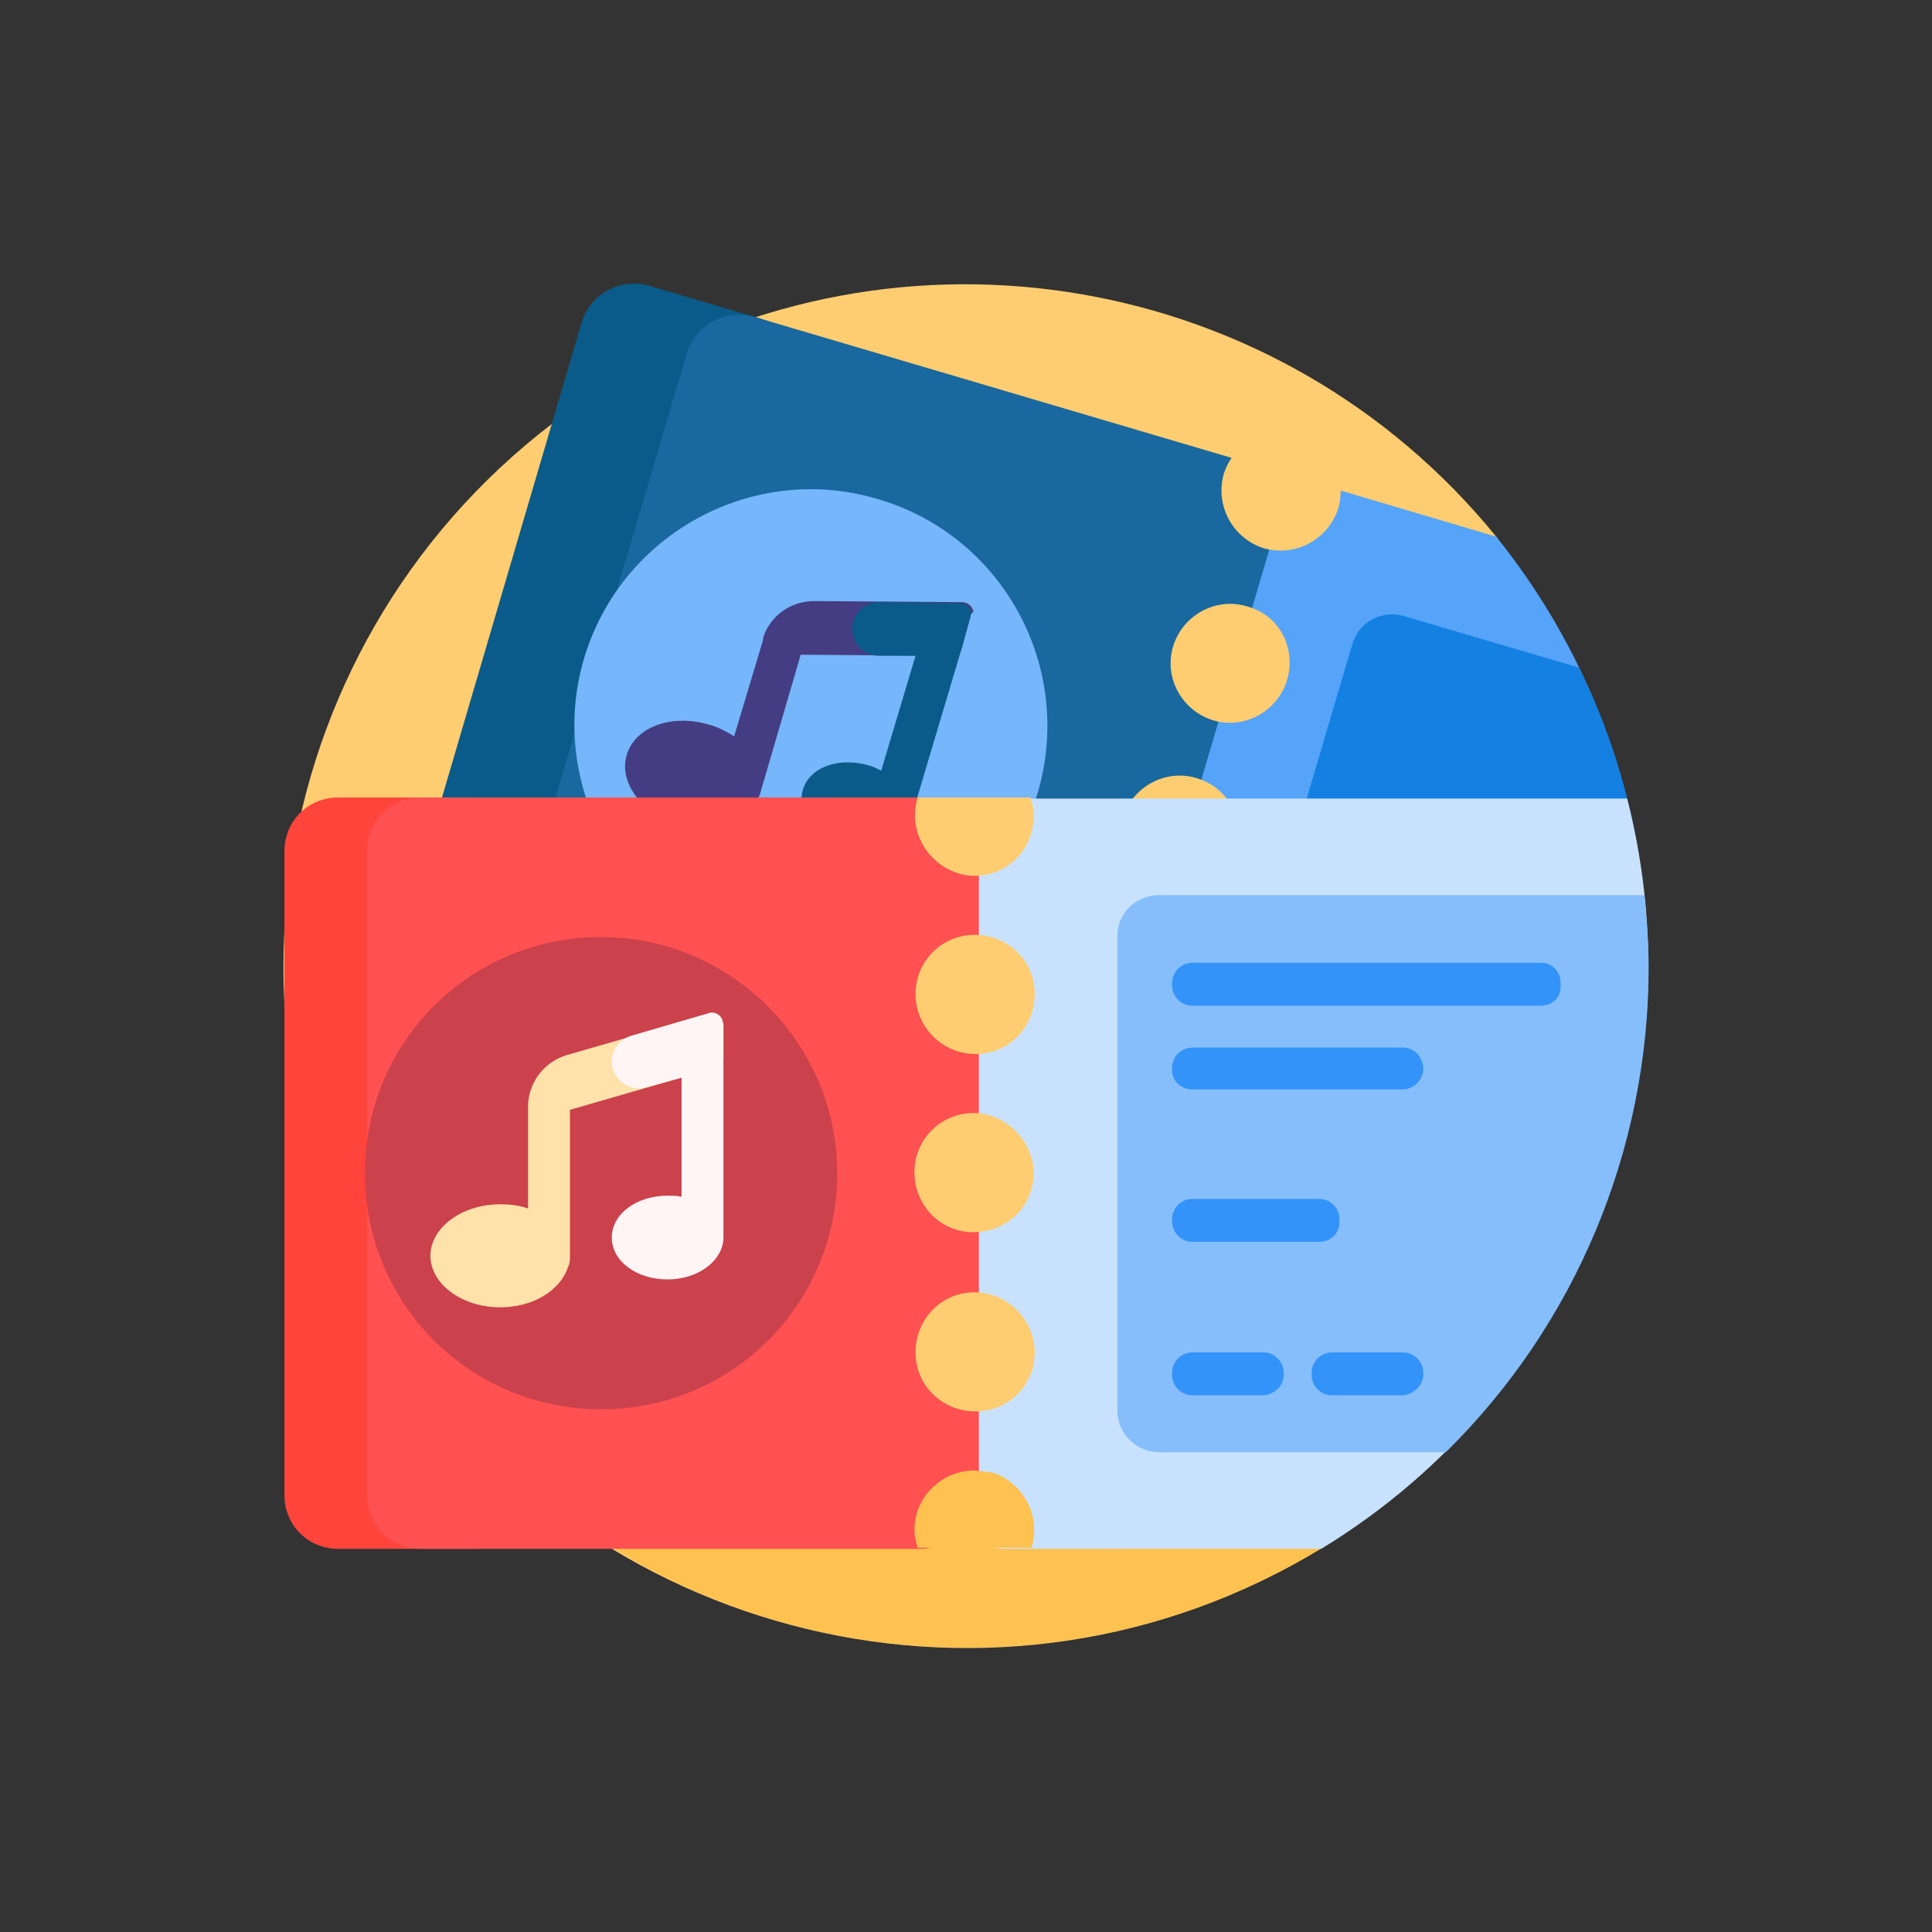
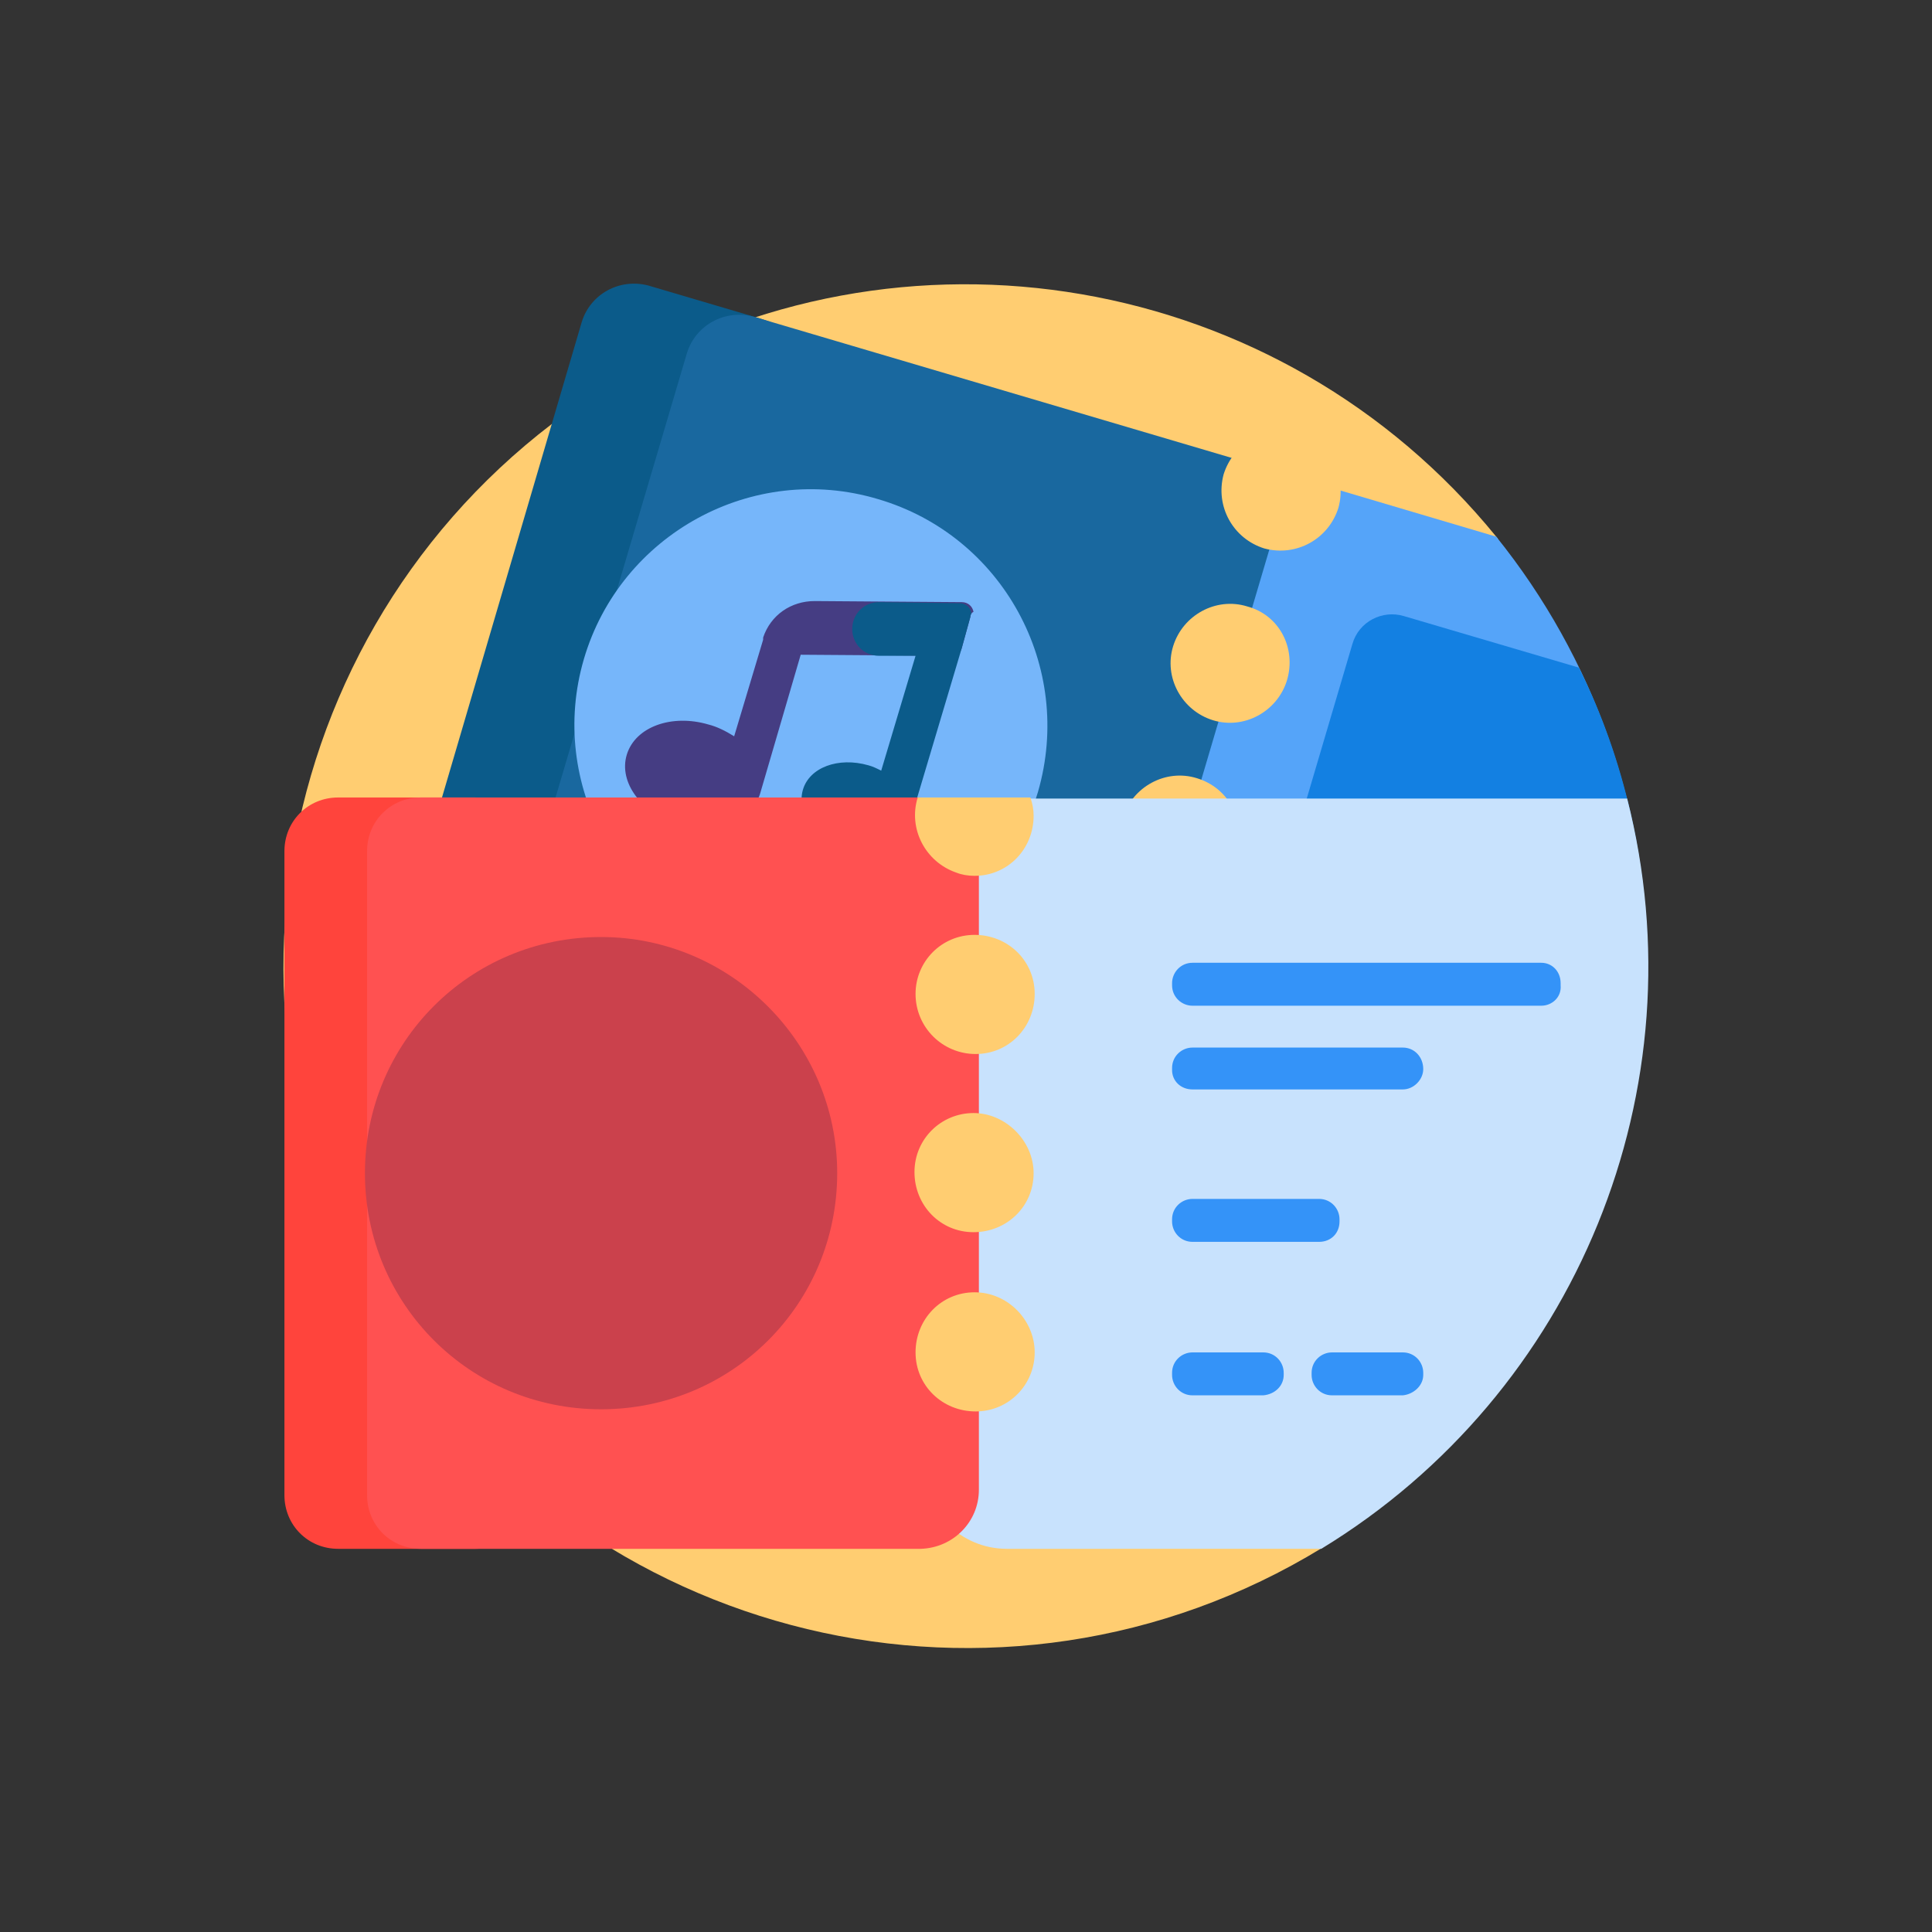
<svg xmlns="http://www.w3.org/2000/svg" version="1.1" id="Слой_1" x="0px" y="0px" viewBox="0 0 180 180" style="enable-background:new 0 0 180 180;" xml:space="preserve">
  <rect x="0" y="0" width="180" height="180" fill="#333333" stroke="none" />
  <style type="text/css">
	.st0{fill:#FFCD71;}
	.st1{fill:#FFC14F;}
	.st2{fill:#55A4F9;}
	.st3{fill:#1380E2;}
	.st4{fill:#0B5B8A;}
	.st5{fill:#19689F;}
	.st6{fill:#76B6FA;}
	.st7{fill:#453D83;}
	.st8{fill:#C8E2FD;}
	.st9{fill:#86BEFB;}
	.st10{fill:#3493F8;}
	.st11{fill:#FF443C;}
	.st12{fill:#FF5151;}
	.st13{fill:#CB414C;}
	.st14{fill:#FFE1AA;}
	.st15{fill:#FFF5F5;}
</style>
  <g id="Layer_2">
    <g id="Layer_1-2">
      <path class="st0" d="M123.2,144.2c-29.9,18.3-69,8.9-87.4-21s-8.9-69,21-87.4C84,19.2,119.3,25.3,139.4,50c0.4,0.4,0.3,1-0.1,1.4    l-0.1,0.1c-28.8,20-36,59.6-16,88.4c0.2,0.3,0.4,0.6,0.7,0.9c0.7,1,0.5,2.5-0.5,3.2C123.2,144.2,123.2,144.2,123.2,144.2z" />
-       <path class="st1" d="M90.1,153.5c-12.4,0-24.6-3.6-34.9-10.5h69.9C114.7,149.8,102.6,153.5,90.1,153.5z" />
      <path class="st2" d="M153.5,90c0,0.9,0,1.8-0.1,2.7c-6.3,17.4-25,26.9-42.7,21.7L98,110.6l19.8-67l21.6,6.4    C148.5,61.3,153.5,75.4,153.5,90z" />
      <path class="st3" d="M153.5,90c0,0.7,0,1.3,0,2c-5.4,12.7-19.4,19.3-32.6,15.4l-4.5-1.3c-2.1-0.6-3.2-2.8-2.6-4.8l0,0L126,60    c0.6-2.1,2.8-3.2,4.8-2.6l0,0l16.3,4.8C151.4,70.8,153.5,80.4,153.5,90z" />
      <path class="st4" d="M61,99.7l-20.3-6c-2.6-0.8-4.1-3.5-3.4-6.2L54.2,30c0.8-2.6,3.5-4.1,6.2-3.4l10.5,3.1    c5.4,1.6,8.5,7.3,6.9,12.7L61,99.7z" />
      <path class="st5" d="M100.5,111.3L50.4,96.6c-2.6-0.8-4.1-3.5-3.4-6.2l17-57.5c0.8-2.6,3.5-4.1,6.2-3.4l50.1,14.8L100.5,111.3z" />
      <path class="st6" d="M96.7,73.8C93.2,85.4,81,92.1,69.3,88.7C57.7,85.2,51,73,54.4,61.4S70.1,43,81.8,46.5l0,0    C93.4,49.9,100.1,62.1,96.7,73.8z" />
      <path class="st7" d="M90.4,57.5l-0.8,2.9c-0.1,0.4-0.5,0.8-1,0.7l-14-0.1l-3.8,13l0,0c-0.1,0.3-0.3,0.7-0.5,1    c-1.3,1.8-4.2,2.7-7.1,1.8c-3.4-1-5.6-3.9-4.8-6.5s4.2-3.8,7.6-2.8c0.8,0.2,1.6,0.6,2.4,1.1l2.7-9l0,0v-0.1v-0.1    c0.7-2.1,2.6-3.4,4.8-3.4l13.7,0.1c0.6,0,1,0.4,1.1,0.9C90.5,57.1,90.4,57.3,90.4,57.5L90.4,57.5z" />
      <path class="st4" d="M90.4,57.5l-0.8,2.9l0,0l-4.8,16.1c-0.6,2.1-3.3,3.1-6.1,2.3c-2.8-0.8-4.5-3.1-3.9-5.2    c0.6-2.1,3.3-3.1,6.1-2.3c0.4,0.1,0.8,0.3,1.2,0.5l3.2-10.7h-3.4c-1.4,0-2.5-1.1-2.5-2.5s1.1-2.5,2.5-2.5l7.5,0.1    c0.6,0,1,0.4,1.1,0.9C90.5,57.2,90.4,57.3,90.4,57.5z" />
      <path class="st0" d="M124.7,47.3c-0.9,2.9-3.9,4.6-6.9,3.8c-2.9-0.9-4.6-3.9-3.8-6.9c0.9-2.9,3.9-4.6,6.9-3.8l0,0    C123.9,41.3,125.5,44.4,124.7,47.3z M116.2,56.5c-2.9-0.9-6,0.8-6.9,3.7s0.8,6,3.7,6.9s6-0.8,6.9-3.7l0,0    C120.8,60.4,119.2,57.3,116.2,56.5z M111.5,72.5c-2.9-0.9-6,0.8-6.9,3.7c-0.9,2.9,0.8,6,3.7,6.9s6-0.8,6.9-3.7l0,0    C116.1,76.5,114.5,73.4,111.5,72.5C111.6,72.4,111.6,72.4,111.5,72.5L111.5,72.5z" />
      <path class="st8" d="M95.5,74.4h56.1c6.9,27-4.7,55.4-28.5,69.9H93.8c-4.3,0-7.8-3.5-7.8-7.8l0,0V83.9    C86,78.6,90.2,74.4,95.5,74.4z" />
-       <path class="st9" d="M108,83.4h45.2c0.2,2.2,0.4,4.5,0.4,6.7c0,17-6.8,33.3-18.9,45.2H108c-2.1,0-3.9-1.7-3.9-3.9V87.2    C104.1,85.1,105.8,83.4,108,83.4z" />
      <path class="st10" d="M143.6,93.7h-32.5c-1,0-1.9-0.8-1.9-1.9l0,0v-0.2c0-1,0.8-1.9,1.9-1.9l0,0h32.5c1,0,1.8,0.8,1.8,1.9v0.2    C145.5,92.9,144.6,93.7,143.6,93.7L143.6,93.7L143.6,93.7z M132.6,99.6L132.6,99.6c0-1.1-0.8-2-1.9-2l0,0h-19.6    c-1,0-1.9,0.8-1.9,1.9l0,0v0.2c0,1,0.8,1.8,1.9,1.8h19.6C131.7,101.5,132.6,100.6,132.6,99.6L132.6,99.6z M119.6,128.1v-0.2    c0-1-0.8-1.9-1.9-1.9l0,0h-6.6c-1,0-1.9,0.8-1.9,1.9l0,0v0.2c0,1,0.8,1.9,1.9,1.9l0,0h6.6C118.8,129.9,119.6,129.1,119.6,128.1    L119.6,128.1z M124.8,113.8v-0.2c0-1-0.8-1.9-1.9-1.9l0,0h-11.8c-1,0-1.9,0.8-1.9,1.9l0,0v0.2c0,1,0.8,1.9,1.9,1.9l0,0h11.8    C124,115.7,124.8,114.9,124.8,113.8C124.8,113.9,124.8,113.9,124.8,113.8z M132.6,128.1v-0.2c0-1-0.8-1.9-1.9-1.9l0,0h-6.6    c-1,0-1.9,0.8-1.9,1.9l0,0v0.2c0,1,0.8,1.9,1.9,1.9l0,0h6.6C131.7,129.9,132.6,129.1,132.6,128.1L132.6,128.1z" />
-       <path class="st11" d="M44.3,144.3H31.5c-2.8,0-5-2.2-5-5v-60c0-2.8,2.2-5,5-5h12.8c2.8,0,5,2.2,5,5v59.9    C49.3,142,47,144.3,44.3,144.3z" />
+       <path class="st11" d="M44.3,144.3H31.5c-2.8,0-5-2.2-5-5v-60c0-2.8,2.2-5,5-5h12.8v59.9    C49.3,142,47,144.3,44.3,144.3z" />
      <path class="st12" d="M85.8,144.3H39.2c-2.8,0-5-2.2-5-5v-60c0-2.8,2.2-5,5-5h46.6c3,0,5.4,2.4,5.4,5.4v59.1    C91.2,141.8,88.8,144.2,85.8,144.3L85.8,144.3z" />
      <path class="st13" d="M78,109.3c0,12.2-9.8,22-22,22s-22-9.8-22-22s9.8-22,22-22l0,0C68.1,87.3,78,97.2,78,109.3z" />
-       <path class="st14" d="M67.4,95.5v3c0,0.5-0.3,0.9-0.8,1l-13.5,3.9v13.9c0,0.3-0.1,0.6-0.2,0.8c-0.7,2.1-3.2,3.7-6.3,3.7    c-3.6,0-6.5-2.2-6.5-4.8s2.9-4.8,6.5-4.8c0.9,0,1.8,0.1,2.6,0.4V103v-0.1c0.1-2.2,1.6-4,3.6-4.6L66,94.5c0.5-0.2,1.1,0.1,1.3,0.6    C67.3,95.2,67.4,95.3,67.4,95.5L67.4,95.5z" />
-       <path class="st15" d="M67.4,95.5v19.8c0,2.1-2.3,3.9-5.2,3.9c-2.9,0-5.2-1.7-5.2-3.9s2.3-3.9,5.2-3.9c0.4,0,0.9,0,1.3,0.1v-11.1    l-3.3,0.9c-1.3,0.4-2.7-0.4-3.1-1.7c-0.4-1.3,0.4-2.7,1.7-3.1l7.2-2.1c0.5-0.2,1.1,0.1,1.3,0.6C67.3,95.2,67.4,95.3,67.4,95.5    L67.4,95.5z" />
-       <path class="st1" d="M90.8,137c-3.1,0-5.6,2.5-5.6,5.5c0,0.6,0.1,1.1,0.3,1.7h10.6c0.9-2.9-0.7-6-3.6-7    C91.9,137.1,91.4,137.1,90.8,137L90.8,137z" />
      <path class="st0" d="M96.3,109.3c0,3.1-2.5,5.5-5.6,5.5s-5.5-2.5-5.5-5.6s2.5-5.5,5.5-5.5S96.3,106.3,96.3,109.3L96.3,109.3z     M90.8,81.6c3.1,0,5.5-2.5,5.5-5.6c0-0.6-0.1-1.1-0.3-1.7H85.5c-0.9,2.9,0.7,6,3.6,7C89.6,81.5,90.2,81.6,90.8,81.6L90.8,81.6z     M90.8,120.4c-3.1,0-5.5,2.5-5.5,5.6s2.5,5.5,5.6,5.5s5.5-2.5,5.5-5.5C96.4,123,93.9,120.4,90.8,120.4L90.8,120.4z M90.8,87.1    c-3.1,0-5.5,2.5-5.5,5.5c0,3.1,2.5,5.6,5.6,5.6s5.5-2.5,5.5-5.6S93.9,87.1,90.8,87.1L90.8,87.1z" />
    </g>
  </g>
</svg>